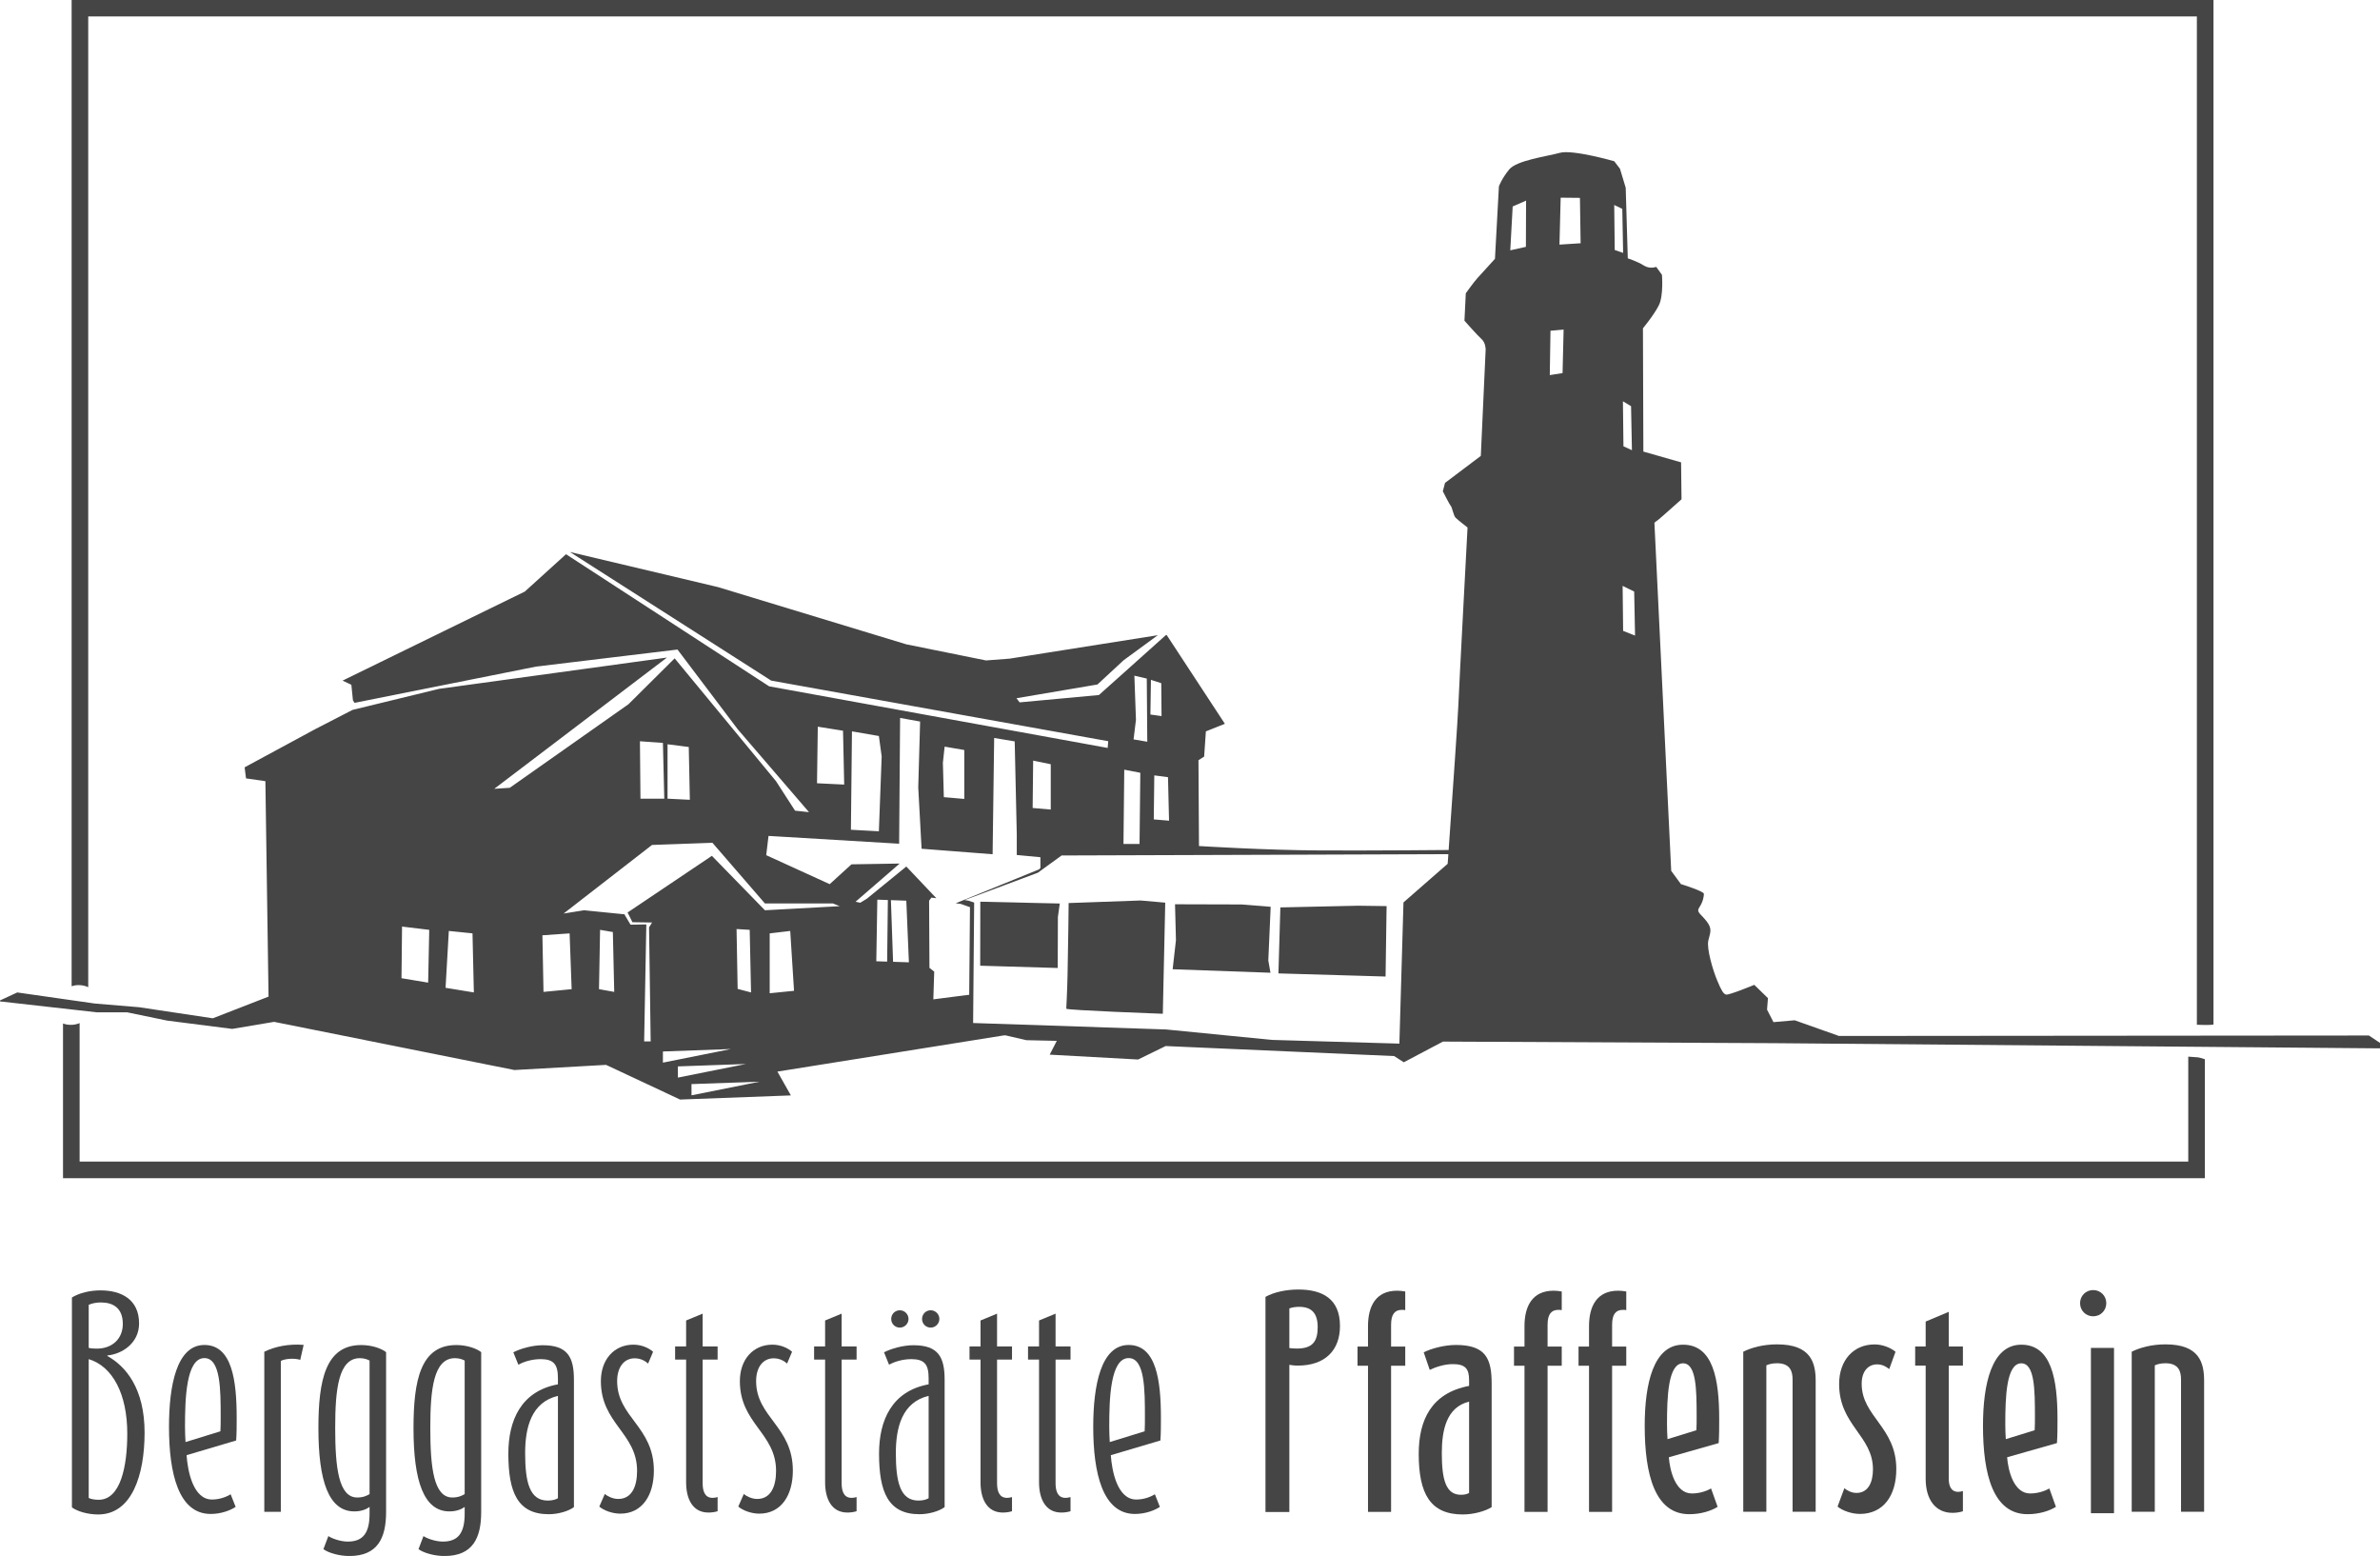
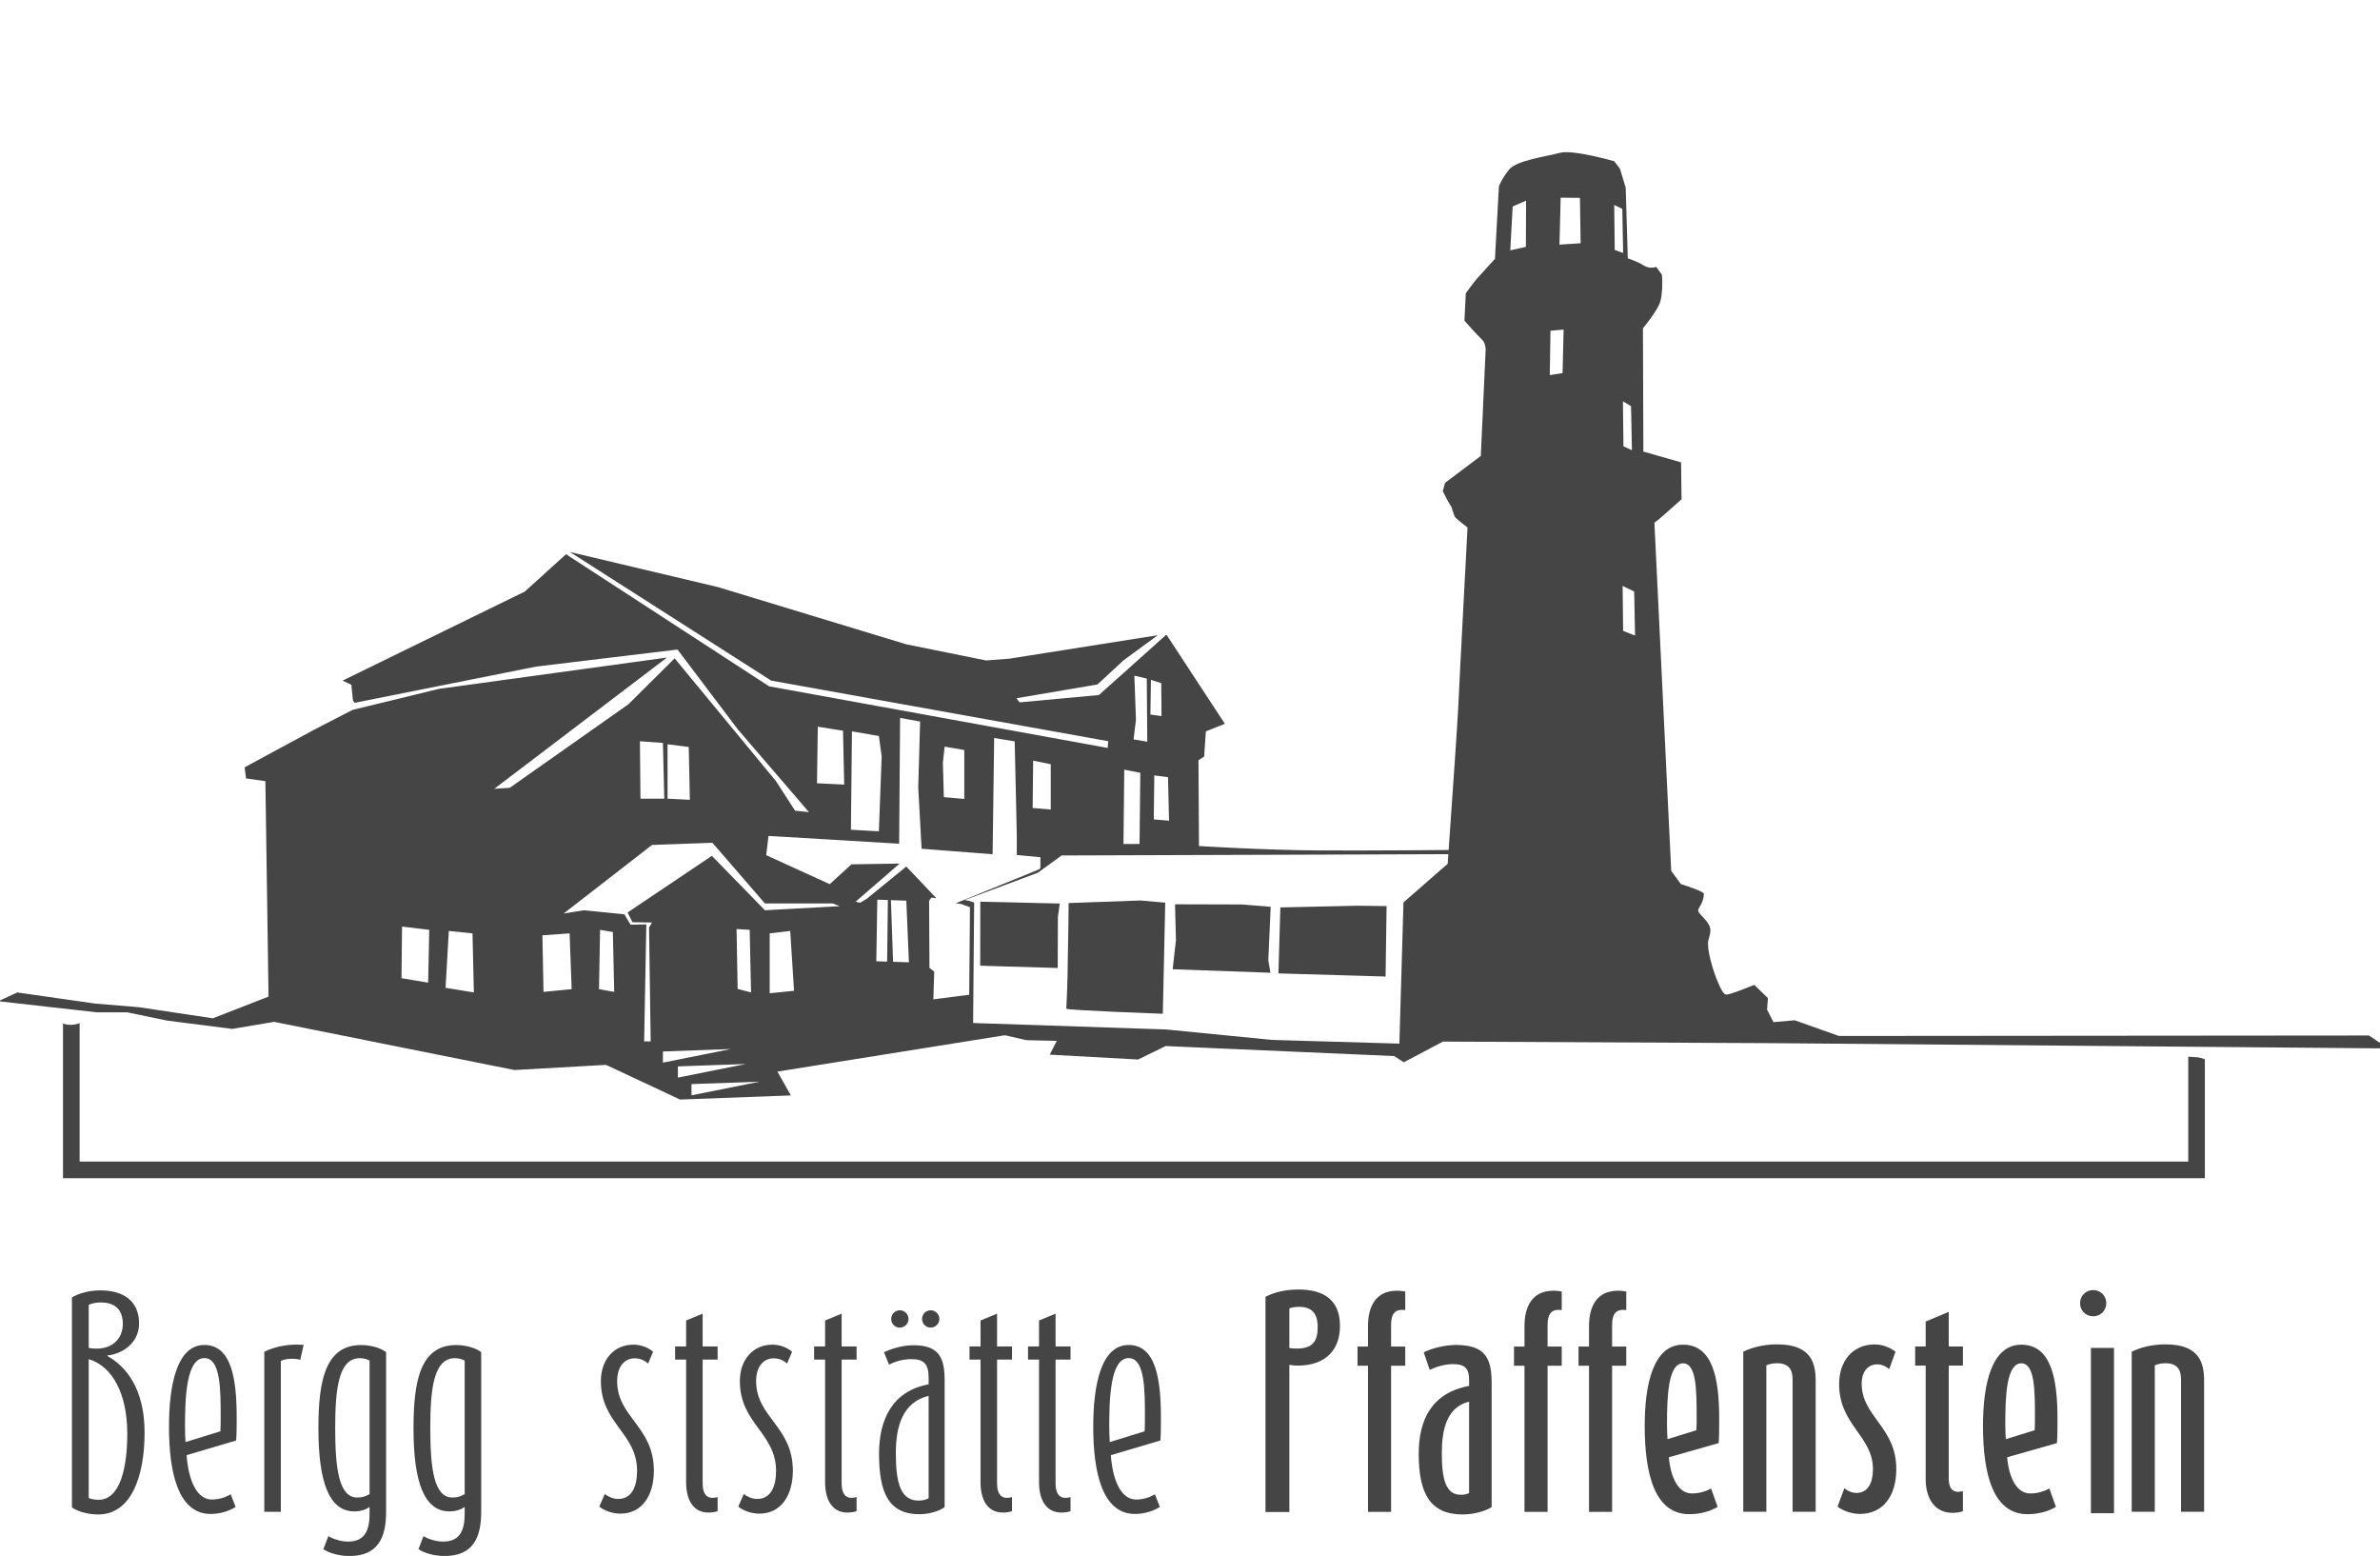
<svg xmlns="http://www.w3.org/2000/svg" xmlns:ns1="http://www.serif.com/" width="100%" height="100%" viewBox="0 0 280 183" version="1.1" xml:space="preserve" style="fill-rule:evenodd;clip-rule:evenodd;stroke-linejoin:round;stroke-miterlimit:2;">
  <g id="Ebene-1" ns1:id="Ebene 1" transform="matrix(4.167,0,0,4.167,0,0)">
    <g transform="matrix(0.089,0,0,0.089,2.786,36.836)">
      <path d="M0,61.745C-1.414,61.745 -2.579,61.496 -3.161,61.163L-3.161,17.141C4.494,19.472 9.071,28.293 9.071,40.775C9.071,51.26 6.907,61.745 0,61.745M-3.161,-0.084C-2.247,-0.499 -0.916,-0.834 0.666,-0.834C4.578,-0.834 7.656,0.916 7.656,5.992C7.656,10.651 4.328,13.813 -0.582,13.813C-1.913,13.813 -2.579,13.73 -3.161,13.562L-3.161,-0.084ZM2.747,16.141L2.747,15.978C7.323,15.561 12.816,12.149 12.816,5.825C12.816,-1.747 7.24,-4.66 0.583,-4.66C-2.829,-4.66 -6.158,-3.827 -8.487,-2.414L-8.487,64.159C-6.823,65.407 -3.495,66.405 -0.167,66.405C10.486,66.405 14.563,54.006 14.563,40.442C14.563,26.379 8.572,19.387 2.747,16.141" style="fill:rgb(69,69,69);fill-rule:nonzero;" />
    </g>
    <g transform="matrix(0.089,0,0,0.089,6.223,40.295)">
      <path d="M0,1.166L-11.067,4.577C-11.15,3.246 -11.235,1.498 -11.235,-0.249C-11.235,-9.07 -10.9,-22.052 -5.077,-22.052C0.083,-22.052 0.083,-11.981 0.083,-3.327C0.083,-2.246 0.083,0.084 0,1.166M-5.077,-26.212C-13.897,-26.212 -16.311,-13.313 -16.311,-0.249C-16.311,14.479 -13.314,27.378 -3.08,27.378C0.25,27.378 3.247,26.214 4.826,25.132L3.247,21.138C2.164,21.803 0,22.802 -2.662,22.802C-8.737,22.802 -10.401,13.564 -10.734,8.736L4.993,4.08C5.16,1.831 5.16,-0.582 5.16,-3.077C5.16,-14.813 3.745,-26.212 -5.077,-26.212" style="fill:rgb(69,69,69);fill-rule:nonzero;" />
    </g>
    <g transform="matrix(0.089,0,0,0.089,7.462,42.441)">
      <path d="M0,-48.183L0,2.579L5.242,2.579L5.242,-45.27C6.657,-46.02 9.653,-46.186 11.4,-45.605L12.482,-50.347C7.656,-50.762 3.245,-49.765 0,-48.183" style="fill:rgb(69,69,69);fill-rule:nonzero;" />
    </g>
    <g transform="matrix(0.089,0,0,0.089,10.434,39.712)">
      <path d="M0,27.629C-0.833,28.127 -1.998,28.71 -3.912,28.71C-9.82,28.71 -10.902,19.224 -10.902,6.658C-10.902,-5.491 -9.904,-15.477 -3.081,-15.477C-1.665,-15.477 -0.667,-15.061 0,-14.728L0,27.629ZM-16.229,6.741C-16.229,23.468 -12.983,33.119 -4.827,33.119C-2.498,33.119 -0.917,32.372 0,31.706L0,33.868C0,39.861 -1.998,42.691 -6.908,42.691C-9.404,42.691 -12.15,41.608 -13.067,40.943L-14.647,45.103C-12.899,46.352 -9.488,47.267 -6.409,47.267C2.662,47.267 5.242,41.442 5.242,33.287L5.242,-17.392C3.744,-18.557 0.748,-19.638 -2.664,-19.638C-13.981,-19.638 -16.229,-8.487 -16.229,6.741" style="fill:rgb(69,69,69);fill-rule:nonzero;" />
    </g>
    <g transform="matrix(0.089,0,0,0.089,13.119,39.712)">
      <path d="M0,27.629C-0.833,28.127 -1.999,28.71 -3.913,28.71C-9.821,28.71 -10.903,19.224 -10.903,6.658C-10.903,-5.491 -9.905,-15.477 -3.08,-15.477C-1.666,-15.477 -0.667,-15.061 0,-14.728L0,27.629ZM-16.229,6.741C-16.229,23.468 -12.983,33.119 -4.828,33.119C-2.498,33.119 -0.917,32.372 0,31.706L0,33.868C0,39.861 -1.999,42.691 -6.909,42.691C-9.405,42.691 -12.15,41.608 -13.067,40.943L-14.647,45.103C-12.899,46.352 -9.488,47.267 -6.408,47.267C2.661,47.267 5.241,41.442 5.241,33.287L5.241,-17.392C3.743,-18.557 0.748,-19.638 -2.665,-19.638C-13.981,-19.638 -16.229,-8.487 -16.229,6.741" style="fill:rgb(69,69,69);fill-rule:nonzero;" />
    </g>
    <g transform="matrix(0.089,0,0,0.089,15.752,38.421)">
-       <path d="M0,43.442C-0.666,43.856 -1.748,44.188 -3.244,44.188C-8.987,44.188 -10.4,38.364 -10.4,29.129C-10.4,20.972 -8.404,12.983 0,10.988L0,43.442ZM-4.825,-5.074C-8.154,-5.074 -11.898,-3.993 -14.146,-2.828L-12.564,1.083C-10.818,0.168 -8.321,-0.664 -5.491,-0.664C-1.415,-0.664 0,0.919 0,5.329L0,7.326C-11.732,9.489 -15.728,18.808 -15.728,29.294C-15.728,41.526 -12.815,48.516 -2.913,48.516C0.167,48.516 3.413,47.518 5.076,46.27L5.076,5.911C5.076,-1.329 3.079,-5.074 -4.825,-5.074" style="fill:rgb(69,69,69);fill-rule:nonzero;" />
-     </g>
+       </g>
    <g transform="matrix(0.089,0,0,0.089,17.92,42.338)">
      <path d="M0,-44.938C2.082,-44.938 3.494,-43.938 4.245,-43.272L5.826,-47.018C4.494,-48.183 2.248,-49.264 -0.416,-49.264C-6.491,-49.264 -10.735,-44.604 -10.735,-37.697C-10.735,-24.218 0.75,-21.221 0.75,-9.238C0.75,-4.162 -0.999,-0.334 -5.242,-0.334C-6.989,-0.334 -8.738,-1.25 -9.487,-1.915L-11.234,2.08C-9.819,3.328 -7.072,4.326 -4.576,4.326C2.497,4.326 6.076,-1.665 6.076,-9.32C6.076,-23.301 -5.574,-26.214 -5.574,-37.697C-5.574,-42.107 -3.412,-44.938 0,-44.938" style="fill:rgb(69,69,69);fill-rule:nonzero;" />
    </g>
    <g transform="matrix(0.089,0,0,0.089,19.838,42.692)">
      <path d="M0,-63.078L-5.243,-60.915L-5.243,-52.675L-8.738,-52.675L-8.738,-48.515L-5.243,-48.515L-5.243,-9.571C-5.243,-4.41 -3.247,0 1.831,0C2.913,0 3.911,-0.167 4.744,-0.416L4.744,-4.91C4.16,-4.742 3.661,-4.66 3.162,-4.66C0.665,-4.66 0,-6.824 0,-9.32L0,-48.515L4.744,-48.515L4.744,-52.675L0,-52.675L0,-63.078Z" style="fill:rgb(69,69,69);fill-rule:nonzero;" />
    </g>
    <g transform="matrix(0.089,0,0,0.089,21.844,42.338)">
      <path d="M0,-44.938C2.08,-44.938 3.494,-43.938 4.243,-43.272L5.825,-47.018C4.494,-48.183 2.246,-49.264 -0.417,-49.264C-6.49,-49.264 -10.735,-44.604 -10.735,-37.697C-10.735,-24.218 0.749,-21.221 0.749,-9.238C0.749,-4.162 -0.998,-0.334 -5.242,-0.334C-6.99,-0.334 -8.737,-1.25 -9.486,-1.915L-11.234,2.08C-9.819,3.328 -7.075,4.326 -4.577,4.326C2.496,4.326 6.075,-1.665 6.075,-9.32C6.075,-23.301 -5.576,-26.214 -5.576,-37.697C-5.576,-42.107 -3.412,-44.938 0,-44.938" style="fill:rgb(69,69,69);fill-rule:nonzero;" />
    </g>
    <g transform="matrix(0.089,0,0,0.089,23.762,42.692)">
      <path d="M0,-63.078L-5.243,-60.915L-5.243,-52.675L-8.737,-52.675L-8.737,-48.515L-5.243,-48.515L-5.243,-9.571C-5.243,-4.41 -3.245,0 1.832,0C2.912,0 3.911,-0.167 4.743,-0.416L4.743,-4.91C4.161,-4.742 3.662,-4.66 3.162,-4.66C0.666,-4.66 0,-6.824 0,-9.32L0,-48.515L4.743,-48.515L4.743,-52.675L0,-52.675L0,-63.078Z" style="fill:rgb(69,69,69);fill-rule:nonzero;" />
    </g>
    <g transform="matrix(0,-0.089,-0.089,0,25.406,36.983)">
      <path d="M-2.747,-2.745C-1.248,-2.745 0.001,-1.497 0.001,0.002C0.001,1.581 -1.248,2.747 -2.747,2.747C-4.245,2.747 -5.493,1.581 -5.493,0.002C-5.493,-1.497 -4.245,-2.745 -2.747,-2.745" style="fill:rgb(69,69,69);fill-rule:nonzero;" />
    </g>
    <g transform="matrix(0,-0.089,-0.089,0,26.277,36.983)">
      <path d="M-2.746,-2.745C-1.247,-2.745 0.001,-1.498 0.001,0.001C0.001,1.582 -1.247,2.746 -2.746,2.746C-4.244,2.746 -5.492,1.582 -5.492,0.001C-5.492,-1.498 -4.244,-2.745 -2.746,-2.745" style="fill:rgb(69,69,69);fill-rule:nonzero;" />
    </g>
    <g transform="matrix(0.089,0,0,0.089,26.218,38.421)">
      <path d="M0,43.442C-0.666,43.856 -1.747,44.188 -3.245,44.188C-8.988,44.188 -10.401,38.364 -10.401,29.129C-10.401,20.972 -8.404,12.983 0,10.988L0,43.442ZM-4.827,-5.074C-8.154,-5.074 -11.899,-3.993 -14.146,-2.828L-12.566,1.083C-10.818,0.168 -8.321,-0.664 -5.492,-0.664C-1.414,-0.664 0,0.919 0,5.329L0,7.326C-11.732,9.489 -15.728,18.808 -15.728,29.294C-15.728,41.526 -12.815,48.516 -2.913,48.516C0.167,48.516 3.412,47.518 5.076,46.27L5.076,5.911C5.076,-1.329 3.079,-5.074 -4.827,-5.074" style="fill:rgb(69,69,69);fill-rule:nonzero;" />
    </g>
    <g transform="matrix(0.089,0,0,0.089,28.15,42.692)">
      <path d="M0,-63.078L-5.243,-60.915L-5.243,-52.675L-8.737,-52.675L-8.737,-48.515L-5.243,-48.515L-5.243,-9.571C-5.243,-4.41 -3.245,0 1.832,0C2.912,0 3.911,-0.167 4.743,-0.416L4.743,-4.91C4.16,-4.742 3.662,-4.66 3.162,-4.66C0.666,-4.66 0,-6.824 0,-9.32L0,-48.515L4.743,-48.515L4.743,-52.675L0,-52.675L0,-63.078Z" style="fill:rgb(69,69,69);fill-rule:nonzero;" />
    </g>
    <g transform="matrix(0.089,0,0,0.089,29.802,42.692)">
      <path d="M0,-63.078L-5.243,-60.915L-5.243,-52.675L-8.737,-52.675L-8.737,-48.515L-5.243,-48.515L-5.243,-9.571C-5.243,-4.41 -3.246,0 1.832,0C2.913,0 3.912,-0.167 4.743,-0.416L4.743,-4.91C4.161,-4.742 3.662,-4.66 3.163,-4.66C0.666,-4.66 0,-6.824 0,-9.32L0,-48.515L4.743,-48.515L4.743,-52.675L0,-52.675L0,-63.078Z" style="fill:rgb(69,69,69);fill-rule:nonzero;" />
    </g>
    <g transform="matrix(0.089,0,0,0.089,32.317,40.295)">
      <path d="M0,1.166L-11.067,4.577C-11.15,3.246 -11.234,1.498 -11.234,-0.249C-11.234,-9.07 -10.901,-22.052 -5.075,-22.052C0.083,-22.052 0.083,-11.981 0.083,-3.327C0.083,-2.246 0.083,0.084 0,1.166M-5.075,-26.212C-13.896,-26.212 -16.31,-13.313 -16.31,-0.249C-16.31,14.479 -13.313,27.378 -3.078,27.378C0.251,27.378 3.248,26.214 4.829,25.132L3.248,21.138C2.167,21.803 0,22.802 -2.661,22.802C-8.736,22.802 -10.401,13.564 -10.733,8.736L4.995,4.08C5.16,1.831 5.16,-0.582 5.16,-3.077C5.16,-14.813 3.747,-26.212 -5.075,-26.212" style="fill:rgb(69,69,69);fill-rule:nonzero;" />
    </g>
    <g transform="matrix(0.089,0,0,0.089,36.617,41.011)">
      <path d="M0,-33.121C-1.079,-33.121 -1.91,-33.204 -2.412,-33.287L-2.412,-45.853C-1.581,-46.184 -0.415,-46.351 0.75,-46.351C4.746,-46.351 6.576,-44.188 6.576,-39.943C6.576,-35.616 5.162,-33.121 0,-33.121M0.415,-51.844C-3.411,-51.844 -7.321,-51.012 -9.985,-49.515L-9.985,18.723L-2.412,18.723L-2.412,-27.962C-1.828,-27.878 -0.997,-27.714 0.25,-27.714C8.988,-27.714 13.648,-32.62 13.648,-40.277C13.648,-48.848 8.154,-51.844 0.415,-51.844" style="fill:rgb(69,69,69);fill-rule:nonzero;" />
    </g>
    <g transform="matrix(0.089,0,0,0.089,38.623,41.674)">
      <path d="M0,-47.685L0,-41.192L-3.329,-41.192L-3.329,-35.119L0,-35.119L0,11.233L7.322,11.233L7.322,-35.119L11.814,-35.119L11.814,-41.192L7.322,-41.192L7.322,-48.101C7.322,-51.429 8.485,-52.843 10.731,-52.843C11.066,-52.843 11.398,-52.843 11.814,-52.759L11.814,-58.668C10.899,-58.834 9.983,-58.918 9.234,-58.918C2.494,-58.918 0,-54.007 0,-47.685" style="fill:rgb(69,69,69);fill-rule:nonzero;" />
    </g>
    <g transform="matrix(0.089,0,0,0.089,41.477,38.569)">
      <path d="M0,40.109C-0.581,40.443 -1.331,40.692 -2.58,40.692C-7.323,40.692 -8.655,36.033 -8.655,27.463C-8.655,20.138 -7.157,12.9 0,11.151L0,40.109ZM-4.161,-6.823C-7.739,-6.823 -11.9,-5.742 -14.396,-4.494L-12.484,1.082C-10.735,0.25 -7.988,-0.747 -5.16,-0.747C-1.165,-0.747 0,0.749 0,4.327L0,6.159C-11.9,8.404 -15.979,16.893 -15.979,27.712C-15.979,40.359 -12.315,46.932 -1.998,46.932C1.496,46.932 5.243,45.852 7.155,44.604L7.155,5.41C7.155,-2.413 5.325,-6.823 -4.161,-6.823" style="fill:rgb(69,69,69);fill-rule:nonzero;" />
    </g>
    <g transform="matrix(0.089,0,0,0.089,43.041,41.674)">
      <path d="M0,-47.685L0,-41.192L-3.328,-41.192L-3.328,-35.119L0,-35.119L0,11.233L7.323,11.233L7.323,-35.119L11.817,-35.119L11.817,-41.192L7.323,-41.192L7.323,-48.101C7.323,-51.429 8.489,-52.843 10.735,-52.843C11.068,-52.843 11.399,-52.843 11.817,-52.759L11.817,-58.668C10.901,-58.834 9.986,-58.918 9.235,-58.918C2.498,-58.918 0,-54.007 0,-47.685" style="fill:rgb(69,69,69);fill-rule:nonzero;" />
    </g>
    <g transform="matrix(0.089,0,0,0.089,44.863,41.674)">
      <path d="M0,-47.685L0,-41.192L-3.329,-41.192L-3.329,-35.119L0,-35.119L0,11.233L7.323,11.233L7.323,-35.119L11.814,-35.119L11.814,-41.192L7.323,-41.192L7.323,-48.101C7.323,-51.429 8.486,-52.843 10.735,-52.843C11.067,-52.843 11.399,-52.843 11.814,-52.759L11.814,-58.668C10.898,-58.834 9.984,-58.918 9.234,-58.918C2.494,-58.918 0,-54.007 0,-47.685" style="fill:rgb(69,69,69);fill-rule:nonzero;" />
    </g>
    <g transform="matrix(0.089,0,0,0.089,47.894,40.324)">
      <path d="M0,0.501L-9.154,3.33C-9.236,1.999 -9.32,0.418 -9.32,-1.331C-9.32,-10.067 -8.987,-20.718 -4.244,-20.718C0,-20.718 0.083,-12.397 0.083,-3.742C0.083,-2.578 0.083,-0.581 0,0.501M-4.244,-26.627C-13.647,-26.627 -16.393,-14.145 -16.393,-0.914C-16.393,14.564 -13.147,27.128 -2.248,27.128C1.498,27.128 4.743,26.048 6.74,24.8L4.66,18.975C3.495,19.642 1.249,20.555 -1.415,20.555C-6.659,20.555 -8.404,13.315 -8.738,9.072L7.072,4.578C7.238,2.081 7.238,-0.498 7.238,-3.078C7.238,-15.644 5.327,-26.627 -4.244,-26.627" style="fill:rgb(69,69,69);fill-rule:nonzero;" />
    </g>
    <g transform="matrix(0.089,0,0,0.089,50.173,42.67)">
      <path d="M0,-53.091C-4.327,-53.091 -8.074,-52.093 -10.735,-50.762L-10.735,0L-3.411,0L-3.411,-46.437C-2.661,-46.767 -1.664,-47.1 0,-47.1C4.328,-47.1 4.91,-44.271 4.91,-41.942L4.91,0L12.233,0L12.233,-41.526C12.233,-47.266 10.735,-53.091 0,-53.091" style="fill:rgb(69,69,69);fill-rule:nonzero;" />
    </g>
    <g transform="matrix(0.089,0,0,0.089,52.998,42.168)">
      <path d="M0,-41.107C1.83,-41.107 3.077,-40.191 3.827,-39.609L5.825,-45.102C4.41,-46.267 1.913,-47.431 -0.833,-47.431C-7.407,-47.431 -12.067,-42.524 -12.067,-34.866C-12.067,-21.801 -1.334,-18.472 -1.334,-7.822C-1.334,-3.579 -2.913,-0.334 -6.574,-0.334C-8.157,-0.334 -9.655,-1.163 -10.4,-1.83L-12.565,3.996C-11.07,5.244 -8.157,6.324 -5.494,6.324C1.996,6.324 6.072,0.499 6.072,-7.906C6.072,-21.219 -4.912,-24.546 -4.912,-34.949C-4.912,-38.945 -2.83,-41.107 0,-41.107" style="fill:rgb(69,69,69);fill-rule:nonzero;" />
    </g>
    <g transform="matrix(0.089,0,0,0.089,55.019,42.7)">
      <path d="M0,-63.744L-7.323,-60.664L-7.323,-52.758L-10.652,-52.758L-10.652,-46.684L-7.323,-46.684L-7.323,-10.818C-7.323,-4.162 -4.162,0 1.163,0C2.331,0 3.494,-0.167 4.494,-0.499L4.494,-6.907C3.91,-6.741 3.412,-6.657 2.996,-6.657C0.665,-6.657 0,-8.653 0,-10.818L0,-46.684L4.494,-46.684L4.494,-52.758L0,-52.758L0,-63.744Z" style="fill:rgb(69,69,69);fill-rule:nonzero;" />
    </g>
    <g transform="matrix(0.089,0,0,0.089,57.445,40.324)">
      <path d="M0,0.501L-9.156,3.33C-9.239,1.999 -9.322,0.418 -9.322,-1.331C-9.322,-10.067 -8.99,-20.718 -4.245,-20.718C0,-20.718 0.083,-12.397 0.083,-3.742C0.083,-2.578 0.083,-0.581 0,0.501M-4.245,-26.627C-13.65,-26.627 -16.395,-14.145 -16.395,-0.914C-16.395,14.564 -13.149,27.128 -2.25,27.128C1.496,27.128 4.741,26.048 6.739,24.8L4.658,18.975C3.492,19.642 1.247,20.555 -1.417,20.555C-6.659,20.555 -8.408,13.315 -8.741,9.072L7.07,4.578C7.239,2.081 7.239,-0.498 7.239,-3.078C7.239,-15.644 5.323,-26.627 -4.245,-26.627" style="fill:rgb(69,69,69);fill-rule:nonzero;" />
    </g>
    <g transform="matrix(0.089,0,0,0.089,-4.887,32.644)">
      <rect x="718.202" y="60.684" width="7.325" height="52.425" style="fill:rgb(69,69,69);" />
    </g>
    <g transform="matrix(-0.089,0,0,0.089,59.097,37.153)">
      <path d="M0.003,-8.321C2.333,-8.321 4.162,-6.491 4.162,-4.16C4.162,-1.831 2.333,0 0.003,0C-2.328,0 -4.159,-1.831 -4.159,-4.16C-4.159,-6.491 -2.328,-8.321 0.003,-8.321" style="fill:rgb(69,69,69);fill-rule:nonzero;" />
    </g>
    <g transform="matrix(0.089,0,0,0.089,61.14,42.67)">
      <path d="M0,-53.091C-4.329,-53.091 -8.072,-52.093 -10.735,-50.762L-10.735,0L-3.412,0L-3.412,-46.437C-2.664,-46.767 -1.665,-47.1 0,-47.1C4.325,-47.1 4.908,-44.271 4.908,-41.942L4.908,0L12.233,0L12.233,-41.526C12.233,-47.266 10.734,-53.091 0,-53.091" style="fill:rgb(69,69,69);fill-rule:nonzero;" />
    </g>
    <g transform="matrix(0.089,0,0,0.089,2.491,1.072)">
-       <path d="M0,301.025L0,-6.829L668.915,-6.829L668.915,312.943C669.271,312.968 673.228,313.121 674.181,312.874L674.181,-12.096L-5.267,-12.096L-5.267,300.722C-4.604,300.513 -3.888,300.368 -3.073,300.368C-1.896,300.368 -0.877,300.614 0,301.025" style="fill:rgb(69,69,69);fill-rule:nonzero;" />
-     </g>
+       </g>
    <g transform="matrix(0.089,0,0,0.089,62.068,32.286)">
      <path d="M0,-27.42C-0.265,-27.444 -0.594,-27.475 -0.718,-27.484C-1.556,-27.524 -2.391,-27.579 -3.222,-27.664L-3.222,5.614L-672.137,5.614L-672.137,-38.3C-672.953,-37.953 -673.887,-37.744 -674.965,-37.744C-675.875,-37.744 -676.673,-37.918 -677.404,-38.174L-677.404,10.88L2.044,10.88L2.044,-26.845C2.016,-26.854 1.982,-26.859 1.952,-26.87C1.312,-27.104 0.664,-27.296 0,-27.42" style="fill:rgb(69,69,69);fill-rule:nonzero;" />
    </g>
    <g transform="matrix(0.089,0,0,0.089,39.119,25.564)">
      <path d="M0,22.461L0.284,2.807L0.331,0.123L-8.768,0L-33.375,0.539L-33.99,21.468L-8.992,22.194L0,22.461Z" style="fill:rgb(69,69,69);fill-rule:nonzero;" />
    </g>
    <g transform="matrix(0.089,0,0,0.089,35.869,25.523)">
      <path d="M0,21.718L-0.685,17.823L0.066,0.802L-9.167,0.063L-26.56,0.014L-30.275,0L-29.983,11.4L-31.027,20.609L0,21.718Z" style="fill:rgb(69,69,69);fill-rule:nonzero;" />
    </g>
    <g transform="matrix(0.089,0,0,0.089,32.843,26.025)">
      <path d="M0,22.246L0.562,-3.426L0.617,-6.151L-7.203,-6.837L-30.023,-6.025C-30.023,-6.025 -30.146,6.86 -30.366,16.706C-30.486,22.378 -30.775,27.299 -30.775,27.476C-30.775,27.975 -0.146,29.083 -0.146,29.083L0,22.246Z" style="fill:rgb(69,69,69);fill-rule:nonzero;" />
    </g>
    <g transform="matrix(0.089,0,0,0.089,27.674,25.515)">
      <path d="M0,19.575L24.593,20.299L24.647,4.11L25.243,-0.149L18.885,-0.291L0.036,-0.724L0,19.575Z" style="fill:rgb(69,69,69);fill-rule:nonzero;" />
    </g>
    <g transform="matrix(0.089,0,0,0.089,11.351,9.096)">
      <path d="M0,191.65L8.627,192.686L8.283,209.428L-0.175,208.025L0,191.65ZM14.839,193.034L22.351,193.799L22.78,212.535L13.804,211.068L14.839,193.034ZM53.155,193.81L53.804,211.5L44.872,212.364L44.528,194.412L53.155,193.81ZM79.304,165.762L98.46,165.074L115.116,184.316L136.691,184.316L138.846,185.179L115.116,186.475L98.287,169.214L71.545,187.186L73.091,190.269L79.304,190.359L78.357,191.907L78.871,228.069L76.8,228.069L77.489,191.046L77.405,190.961L72.485,191.048L70.587,187.856L71.063,187.51L70.675,187.77L57.73,186.475L51.259,187.512L79.304,165.762ZM82.754,133.401L83.187,151.091L75.634,151.091L75.463,132.883L82.754,133.401ZM84.222,133.833L90.953,134.699L91.297,151.438L84.222,151.091L84.222,133.833ZM116.252,162.903L121.287,163.195L157.69,165.372L157.749,157.472L157.996,125.48L164.345,126.626L163.751,147.517L164.811,166.969L182.053,168.299L187.341,168.709L187.835,131.831L194.348,132.921L195.007,162.391L195.007,168.947L202.502,169.653L202.502,173.056L202.091,173.509L175.646,184.258L177.29,184.473L180.159,185.495L179.919,213.29L179.35,213.342L168.538,214.73L168.816,205.937L167.307,204.735L167.194,183.441L167.934,182.461L169.49,182.649L159.965,172.606L157.055,174.978L147.485,182.783L145.348,184.095L143.875,183.763L152.406,176.383L157.857,171.659L142.568,171.91L135.662,178.195L125.976,173.775L115.523,169.004L116.252,162.903ZM131.886,128.259L139.889,129.536L140.262,146.617L131.637,146.199L131.886,128.259ZM142.725,129.736L151.262,131.212L152.15,137.682L151.262,161.432L142.392,160.942L142.725,129.736ZM172.12,134.585L178.358,135.651L178.358,151.171L171.869,150.601L171.567,139.704L172.12,134.585ZM200.206,139.017L205.787,140.166L205.787,154.538L200.04,154.041L200.206,139.017ZM280.559,168.865L331.918,168.685C331.843,169.719 331.776,170.739 331.699,171.739L327.57,175.341L317.678,183.991L316.378,228.769L275.934,227.589L242.371,224.279L181.158,222.233L181.487,184.035L179.718,183.441L178.464,183.242L201.684,174.576L209.237,169.1L280.559,168.865ZM228.984,153.438L229.104,141.891L234.198,142.876L233.952,165.452L228.854,165.452L228.984,153.438ZM232.312,112.082L236.25,112.996L236.406,133.027L232.055,132.287L232.814,126.086L232.312,112.082ZM237.518,116.508L237.566,113.4L240.843,114.463L240.93,124.895L237.397,124.403L237.518,116.508ZM242.981,144.269L243.198,153.438L243.313,158.068L238.467,157.658L238.589,147.386L238.626,143.697L242.981,144.269ZM155.767,202.818L155.083,183.265L159.965,183.441L160.786,202.983L155.767,202.818ZM153.884,202.762L150.445,202.65L150.768,183.114L154.113,183.23L153.884,202.762ZM116.625,212.794L116.625,193.81L123.14,193.034L124.348,212.017L116.625,212.794ZM91.83,245.156L91.814,241.605L113.402,240.841L91.83,245.156ZM106.117,192.43L110.284,192.686L110.713,212.535L106.46,211.415L106.117,192.43ZM82.754,234.799L82.754,231.26L104.33,230.483L82.754,234.799ZM87.513,239.546L87.5,235.994L109.088,235.23L87.513,239.546ZM62.478,211.5L62.82,192.686L66.876,193.377L67.309,212.364L62.478,211.5ZM352.321,-36.72L356.568,-38.583L356.514,-23.919L351.559,-22.817L352.321,-36.72ZM364.312,2.692L368.478,2.32L368.146,16.119L364.091,16.755L364.312,2.692ZM367.544,-39.515L373.656,-39.449L373.875,-25.058L367.163,-24.625L367.544,-39.515ZM387.092,-35.956L387.358,-21.998L384.695,-22.914L384.531,-37.201L387.092,-35.956ZM389.874,26.617L390.149,40.572L387.461,39.34L387.294,25.051L389.874,26.617ZM391.14,99.363L387.358,97.879L387.197,83.599L390.866,85.405L391.14,99.363ZM-87.245,218.834L-74.516,221.467L-53.885,224.1L-40.587,221.865L35.65,237.141L64.717,235.508L88.201,246.506L123.347,245.195L119.076,237.64L191.003,226.146L191.479,226.161L198.063,227.68L207.696,227.89L205.456,232.267L233.488,233.809L242.243,229.536L248.71,229.824L314.717,232.715L317.784,234.686L330.201,228.124L435.41,228.627L630.08,230.291L623.937,226.195L455.83,226.34L441.783,221.367L435.05,221.954L433.014,217.998L433.296,214.343L428.967,210.129C428.967,210.129 420.824,213.493 419.991,213.211C419.153,212.927 418.594,212.089 417.192,208.728C415.784,205.365 413.822,198.635 414.377,196.113C414.941,193.589 415.784,192.474 413.822,189.948C411.86,187.428 410.461,187.146 411.578,185.471C412.704,183.781 412.979,182.093 412.979,181.264C412.979,180.424 405.691,178.18 405.691,178.18L402.61,173.975L397.282,63.575C397.282,63.575 398.313,62.731 398.457,62.679C398.595,62.643 405.879,56.142 405.879,56.142L405.743,44.423L393.777,41.01L393.642,1.909C393.642,1.909 397.146,-2.298 398.688,-5.38C400.231,-8.466 399.673,-15.051 399.673,-15.051L397.855,-17.572C397.855,-17.572 395.84,-16.759 393.885,-18.025C391.912,-19.283 388.837,-20.265 388.837,-20.265L388.177,-42.655L386.359,-48.681L384.54,-51.065C384.54,-51.065 371.36,-54.856 367.296,-53.738C363.233,-52.608 353.562,-51.372 351.182,-48.424C348.796,-45.484 347.954,-43.1 347.954,-43.1L346.699,-20.12C346.699,-20.12 342.351,-15.349 341.094,-13.958C339.833,-12.549 337.446,-9.188 337.446,-9.188L337.02,-0.499C337.02,-0.499 341.229,4.265 342.493,5.389C343.749,6.509 343.749,8.607 343.749,8.607L342.212,42.382L330.862,50.937L330.162,53.598C330.162,53.598 332.266,57.793 332.684,58.219C333.109,58.64 333.525,61.3 334.226,62.001C334.921,62.701 338.002,65.087 338.002,65.087C338.002,65.087 335.347,114.977 335.066,121.848C334.905,125.842 333.307,148.866 332.006,167.362C332.006,167.362 308.826,167.587 291.375,167.508C273.912,167.431 252.806,166.106 252.806,166.106L252.646,138.887L254.447,137.734L254.996,129.745L261.023,127.341L248.153,107.714L242.573,99.201L242.257,99.251L228.843,111.267L221.062,118.217L195.916,120.546L194.904,119.235L220.599,114.873L228.908,107.181L239.755,99.241L192.733,106.678L185.256,107.248L159.965,102.137L100.223,83.986L53.26,72.857L104.924,105.862L117.101,113.641L175.596,124.157L220.25,132.183L224.017,132.857L223.848,135L215.315,133.441L116.45,115.457L100.022,104.775L52.012,73.559L38.938,85.411L22.356,93.506L-18.871,113.649L-16.078,114.962L-15.582,119.885L-15.073,120.703L42.484,109.202L87.382,103.793L106.519,129.115L129.095,155.361L124.672,154.893L118.624,145.53L86.478,106.585L71.822,121.141L34.174,147.636L29.246,147.962L53.234,129.745L84.034,106.335L11.741,116.258L-15.72,122.939L-27.741,129.139L-49.938,141.144L-49.495,144.656L-43.352,145.533L-42.351,213.859L-60.032,220.737L-83.437,217.222L-97.482,216.052L-122.063,212.54L-128.063,215.32L-96.901,218.834L-87.245,218.834Z" style="fill:rgb(69,69,69);fill-rule:nonzero;" />
    </g>
  </g>
</svg>